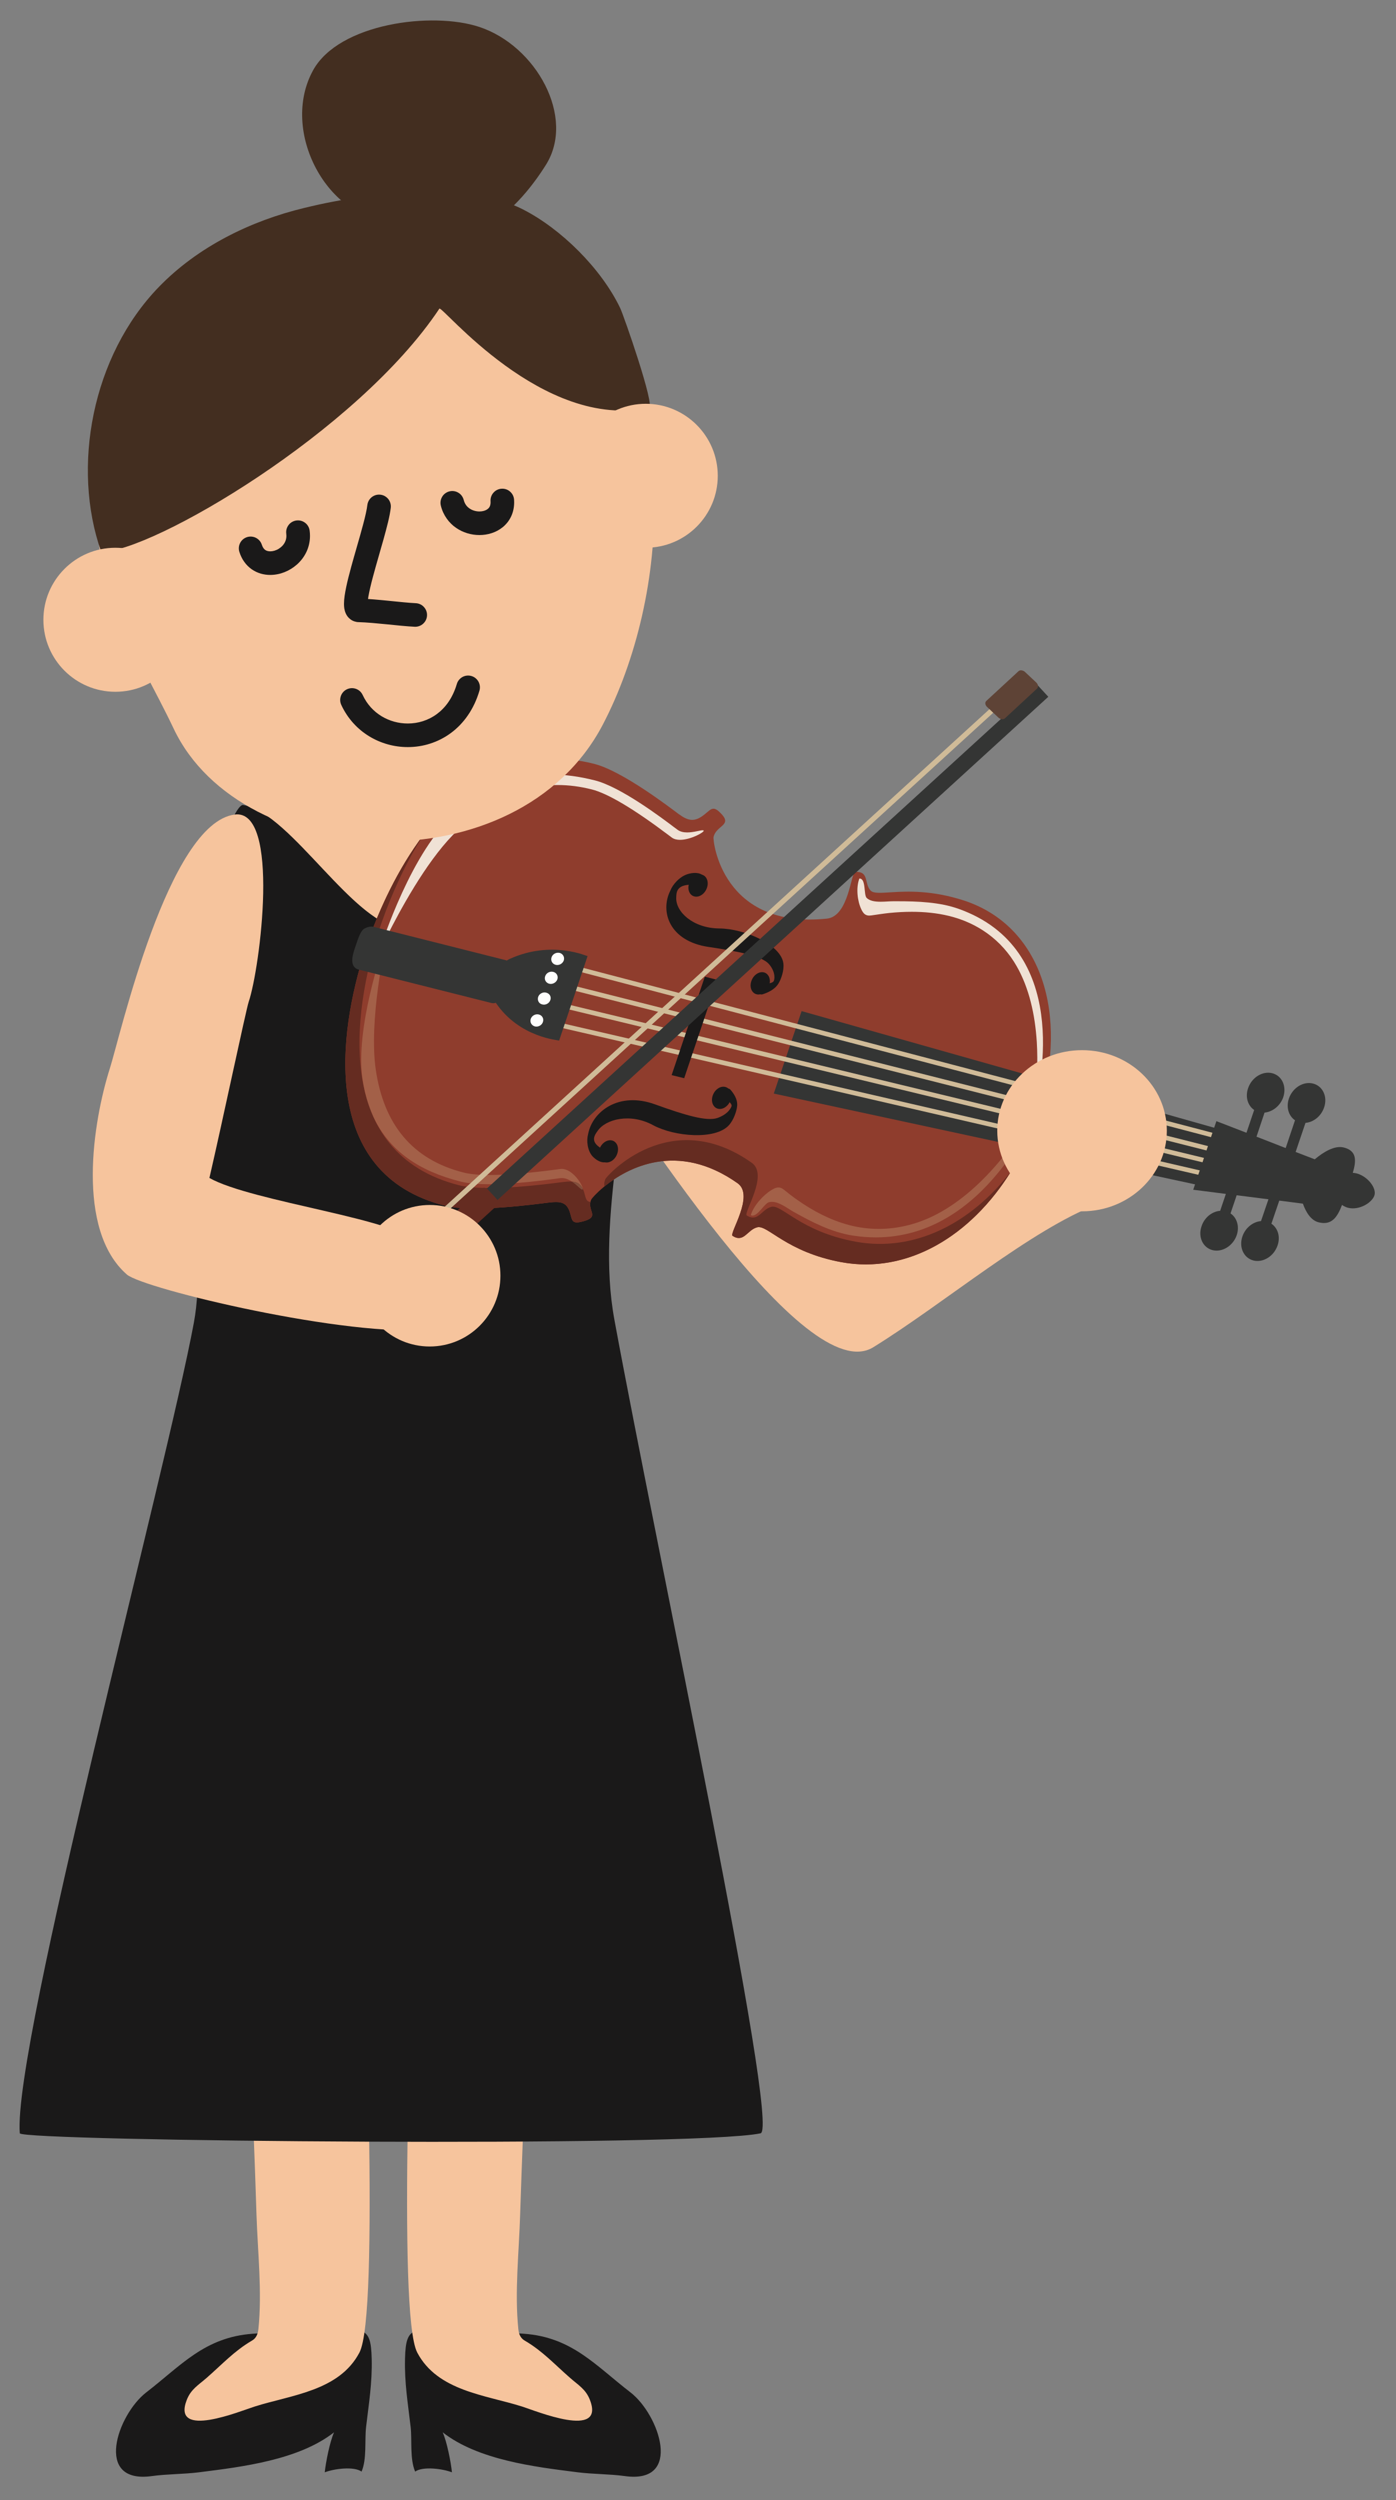
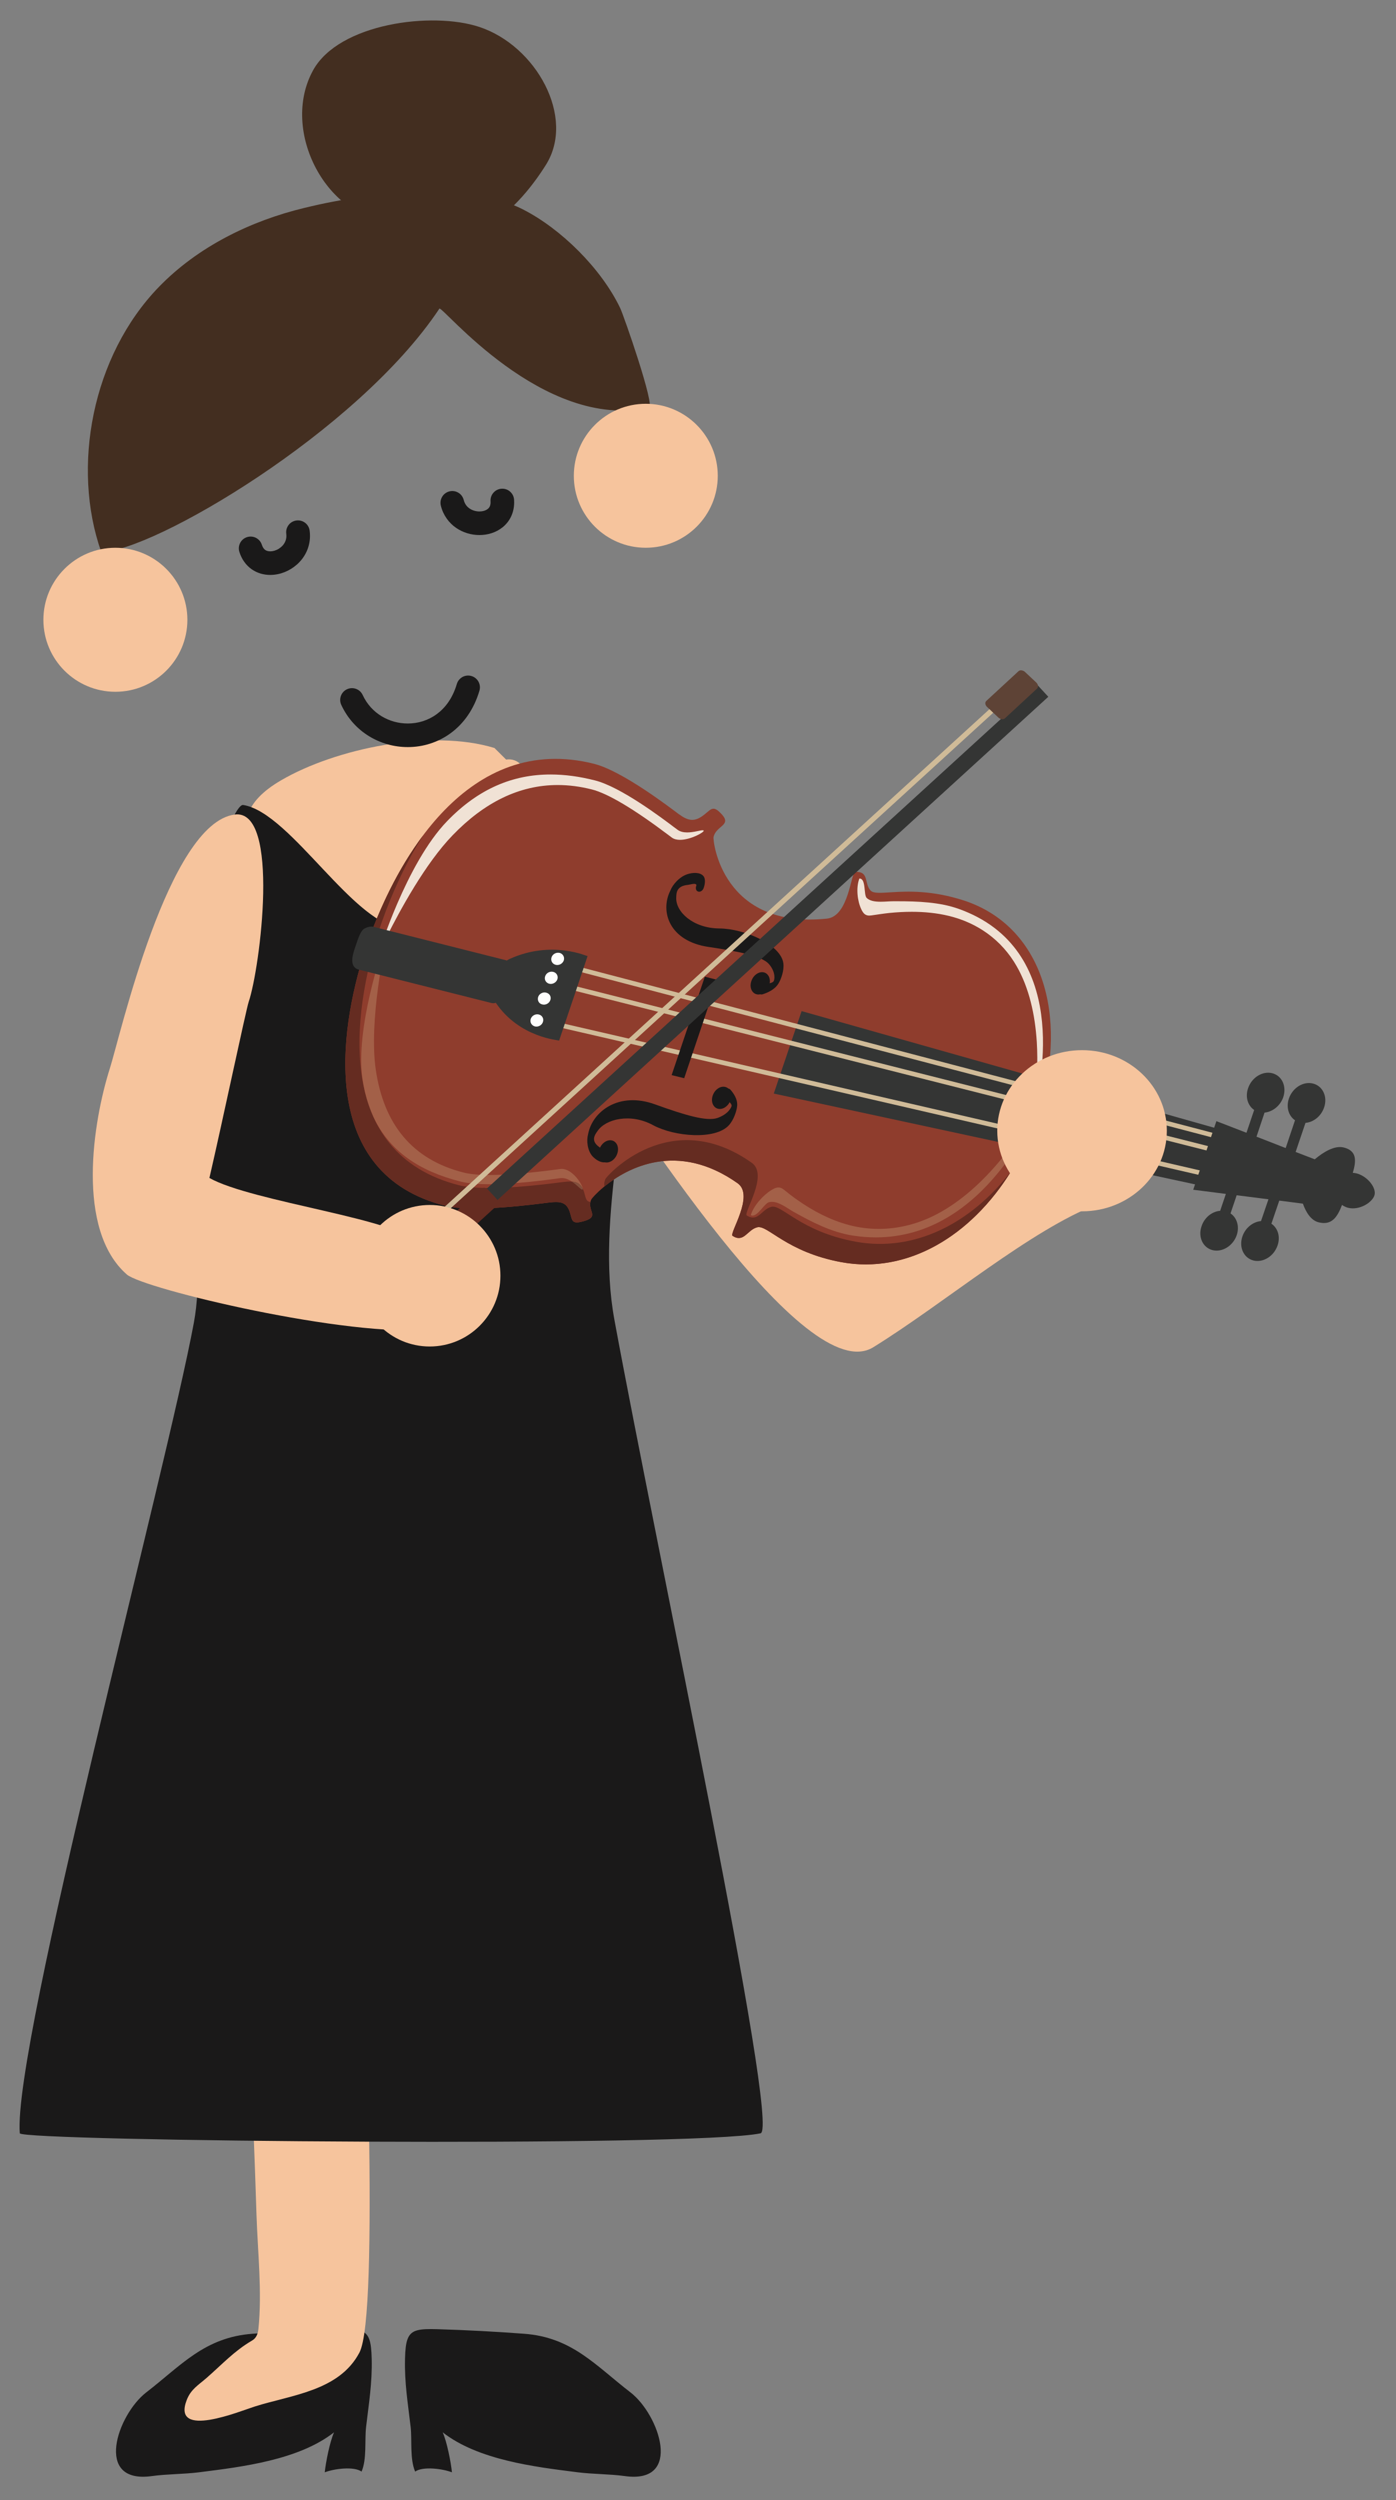
<svg xmlns="http://www.w3.org/2000/svg" version="1.1" viewBox="0 0 315 564">
  <rect x="0" y="0" width="315" height="564" fill="#808080" stroke="none" />
  <defs>
    <linearGradient id="a" x1="199.43" x2="199.81" y1="186.35" y2="186.78" gradientUnits="userSpaceOnUse">
      <stop stop-color="#8F3E2D" offset="0" />
      <stop stop-color="#A05E34" offset="1" />
    </linearGradient>
  </defs>
  <path d="m114.2 171.35c10.81-1.592 7.392 37.646 2.177 43.916-4.999 6.035-11.445 7.001-19.375 6.67-12.832-0.498-17.46-8.829-26.64-16.661-9.317-7.92-24.033-19.287-6.963-29.228 12.353-7.217 33.926-11.67 48.174-7.305l2.627 2.608" fill="#F6C49D" />
  <path d="m91.969 527.66c0.811-2.129 2.656-2.334 6.787-2.217 6.504 0.196 13.008 0.547 19.473 1.026 10.84 0.791 16.133 7.148 24.023 13.222 6.504 5 11.954 20.733-1.269 18.887-3.496-0.478-7.129-0.41-10.664-0.859-9.736-1.221-22.461-2.774-30.43-9.014 0.967 2.149 1.865 6.787 2.09 9.024-2.09-0.801-6.514-1.407-8.301-0.166-1.23-2.813-0.683-7.041-1.015-10.04-0.625-5.38-1.407-9.96-1.27-15.419 0.049-2.022 0.195-3.448 0.576-4.444" fill="#1A1919" />
-   <path d="m118.48 528.07c-0.83-0.468-1.377-1.191-1.524-2.656-0.859-8.408 0.157-17.353 0.411-25.791 0.38-11.758 0.839-23.516 1.367-35.273 0.82-18.682 1.094-37.666 3.457-56.231l-28.887 7.119v0.186c0 25.81-3.769 106.54 0.85 115.3 4.58 8.681 15.381 9.55 23.652 12.168 3.057 0.957 18.779 7.49 15.313-1.475-0.928-2.432-2.627-3.35-4.483-4.99-3.555-3.106-6.211-6.045-10.156-8.36" fill="#F6C49D" />
  <path d="m83.297 527.66c-0.81-2.129-2.666-2.334-6.806-2.217-6.485 0.196-12.989 0.547-19.473 1.026-10.84 0.791-16.133 7.148-24.004 13.222-6.514 5-11.943 20.733 1.27 18.887 3.506-0.478 7.129-0.41 10.664-0.859 9.736-1.221 22.47-2.774 30.429-9.014-0.957 2.149-1.875 6.787-2.099 9.024 2.099-0.801 6.514-1.407 8.31-0.166 1.211-2.813 0.674-7.041 1.016-10.04 0.625-5.38 1.406-9.96 1.27-15.419-0.049-2.022-0.196-3.448-0.577-4.444" fill="#1A1919" />
  <path d="m56.774 528.07c0.83-0.468 1.377-1.191 1.533-2.656 0.86-8.408-0.156-17.353-0.43-25.791-0.371-11.758-0.839-23.516-1.347-35.273-0.821-18.682-1.094-37.666-3.457-56.231l28.886 7.119v0.186c0 25.81 3.77 106.54-0.859 115.3-4.57 8.681-15.391 9.55-23.633 12.168-3.086 0.957-18.789 7.49-15.332-1.475 0.938-2.432 2.617-3.35 4.492-4.99 3.555-3.106 6.211-6.045 10.147-8.36" fill="#F6C49D" />
  <path d="m122.94 178.5c-11.074 0.244-22.119 30.918-31.66 30.918-11.143 0-25.606-26.152-36.416-27.822-2.695-0.42-13.272 29.883-14.033 50.302-0.957 25.03 6.191 48.858 2.92 66.456-6.319 34.023-40.889 163.04-39.288 182.89 0.137 1.807 151.97 3.242 167.15 0.01 4.512-0.967-23.516-132.06-32.979-183.54-4.365-23.75 4.659-49.902 2.471-70.205-2.676-25.029-16.24-49.043-18.164-49.004" fill="#1A1919" />
  <path d="m56.12 225.99c2.539-7.412 7.226-43.633-3.174-42.236-15.029 2.002-25.83 49.99-28.154 57.256-3.829 12.051-7.725 36.387 3.828 46.504 3.681 3.232 50.234 14.375 68.808 12.363-3.066-6.621-0.84-13.125-3.867-19.502-2.471-5.205-36.777-9.228-46.309-14.639 2.715-11.67 8.272-37.978 8.868-39.746" fill="#F6C49D" />
  <path d="m137.53 207.69c9.922 7.1 16.894 14.122 25.723 22.998 6.992 7.051 12.089 15.235 18.183 23.038 3.906 4.98 7.666 17.128 12.813 20.224 5.8 3.477 14.746-6.269 19.98-10.801 5.078-4.404 14.59-10.898 17.461-16.591 9.199 7.744 7.412 16.211 15.967 25.097-15.068 5.742-34.697 22.442-50.596 32.266-15.391 9.531-54.287-51.856-68.027-72.383-7.031-10.488-32.891-14.668-27.539-26.074 9.209-19.639 24.179-6.231 36.035 2.226" fill="#F6C49D" />
  <path d="m100.43 272c6.358 1.601 20.576-0.371 23.135-0.684 2.793-0.342 4.336-0.293 5.098 2.403 0.498 1.748 0.39 2.578 3.34 1.679 3.359-1.054 0.302-2.402 1.425-4.814 0.371-0.791 14.571-16.68 33.018-3.652 3.887 2.763-1.982 11.357-1.143 11.865 2.578 1.64 3.291-1.338 5.557-1.934 2.353-0.625 6.572 5.596 19.062 7.881 18.331 3.33 35.967-10.527 43.838-32.09l0.03 0.01c0.048-0.098 0.068-0.195 0.107-0.283 0.078-0.254 0.156-0.508 0.244-0.772 0.088-0.244 0.186-0.498 0.254-0.752 0.039-0.107 0.068-0.205 0.108-0.302l-0.02-0.01c6.748-21.826 0.488-41.719-17.022-47.412-7.084-2.294-12.582-2.073-16.218-1.852-2.494 0.152-4.112 0.304-4.768-0.355-1.543-1.563-0.273-4.395-3.476-4.229-1.026 0.059-1.416 10.02-6.416 10.537-23.653 2.442-25.762-17.578-25.577-18.398 0.567-2.578 4.102-2.608 1.924-5.059-1.924-2.129-2.353-1.367-3.857-0.127-2.324 1.914-3.77 1.563-5.938-0.01-1.953-1.455-12.714-9.726-19.082-11.328-28.359-7.158-44.492 21.543-51.005 40.088l-0.098 0.264c-0.088 0.273-0.176 0.518-0.264 0.781-0.078 0.254-0.166 0.498-0.254 0.762-0.029 0.097-0.058 0.185-0.088 0.293v-0.01c-6.045 18.662-10.283 50.361 18.086 57.51" fill="#8F3D2D" />
  <path d="m193.11 280.12c-12.481-2.275-16.699-8.486-19.063-7.871-2.265 0.596-2.978 3.564-5.547 1.943-0.839-0.527 5.02-9.121 1.133-11.875-18.437-13.037-32.656 2.862-33.017 3.643-0.303 0.644-0.303 1.182-0.225 1.699 5.147-4.199 16.445-10.342 30.049-0.722 3.887 2.763-1.982 11.357-1.143 11.865 2.578 1.64 3.291-1.338 5.557-1.934 2.353-0.625 6.572 5.596 19.062 7.881 14.776 2.686 29.102-5.811 38.233-20.518-9.092 11.827-21.885 18.282-35.039 15.889" fill="#652C21" />
  <path d="m123.56 271.32c2.793-0.342 4.336-0.293 5.098 2.403 0.498 1.748 0.39 2.578 3.34 1.679 3.086-0.957 0.751-2.187 1.23-4.258-0.967-0.058-1.035-0.839-1.387-2.05-0.761-2.696-2.295-2.745-5.097-2.403-2.549 0.313-16.778 2.286-23.125 0.694-28.379-7.149-24.121-38.848-18.086-57.5h-0.02c0.049-0.098 0.078-0.196 0.098-0.303 0.088-0.234 0.176-0.498 0.263-0.752 0.079-0.264 0.166-0.508 0.254-0.762 0.03-0.107 0.088-0.195 0.108-0.293 2.09-5.918 5.156-12.881 9.277-19.375-5.771 7.676-9.883 16.641-12.47 24.004l-0.098 0.264c-0.088 0.273-0.176 0.518-0.264 0.781-0.078 0.254-0.166 0.498-0.254 0.762-0.029 0.097-0.058 0.185-0.088 0.293v-0.01c-6.045 18.662-10.283 50.361 18.086 57.51 6.358 1.601 20.576-0.371 23.135-0.684" fill="#652C21" />
  <path d="m233.11 251.14c0.107-0.685 0.161-1.408 0.252-2.033 0.644-4.708 0.859-9.434 0.586-14.044-0.391-6.113-1.7-12.148-4.571-17.148-3.378-5.889-8.828-9.746-15.293-11.299-2.694-0.652-5.504-0.924-8.348-0.924-1.671 0-3.353 0.094-5.031 0.26-1.367 0.147-2.714 0.361-4.072 0.557-0.172 0.026-0.331 0.039-0.479 0.039-0.679 0-1.115-0.278-1.484-0.84-0.136-0.176-0.234-0.381-0.342-0.625-0.849-1.807-1.22-4.766-0.419-6.895h0.03c1.524 0 0.912 3.657 1.61 4.366 0.709 0.709 1.929 0.868 3.165 0.868 1.011 0 2.032-0.107 2.792-0.107 0.291-1e-3 0.584-1e-3 0.876-1e-3 4.732 0 9.626 0.184 13.949 1.72 25.175 9 18.759 39.012 16.913 45.878-0.045 0.076-0.089 0.152-0.134 0.228" fill="#F0E2D5" />
  <path d="m85.433 215.07c-1e-3 0 0-5e-3 3e-3 -0.013 0-0.01 6.191-20.225 15.43-29.786 7.102-7.371 14.882-10.556 23.363-10.556 3.227 0 6.554 0.461 9.986 1.328 5.84 1.465 15.069 8.428 18.096 10.722l0.547 0.401c0.622 0.471 1.411 0.623 2.207 0.623 0.716 0 1.439-0.122 2.056-0.245 0.616-0.122 1.126-0.244 1.416-0.244 0.12 0 0.202 0.021 0.239 0.071 0.227 0.333-2.896 2.089-5.338 2.089-0.706 0-1.355-0.147-1.85-0.517l-0.546-0.41c-7.969-6.015-13.858-9.531-17.52-10.449-2.625-0.662-5.187-0.989-7.684-0.989-8.662 0-16.559 3.922-23.722 11.35-6.208 6.419-11.96 17.094-14.81 22.781 0.023-0.115 0.034-0.175 0.03-0.175-1e-3 0-3e-3 4e-3 -6e-3 0.011 0 0-0.051 0.142-0.145 0.407-1.101 2.206-1.737 3.601-1.752 3.601" fill="#F0E2D5" />
  <path d="m235.47 246.97c6e-3 -0.021 0.011-0.044 0.016-0.065 0.037-0.083 0.071-0.166 0.103-0.249-0.029 0.078-0.068 0.183-0.119 0.314" fill="#FFFFFE" />
  <path d="m197.63 279.14c-1.66 0-3.383-0.128-5.162-0.4-4.863-0.752-9.326-3.076-13.496-5.42-1.247-0.697-3.093-2.197-4.797-2.197-0.23 0-0.458 0.028-0.681 0.088-0.931 0.237-2.453 3.023-3.681 3.023-0.138 0-0.272-0.035-0.401-0.113 0.654-2.178 2.802-4.502 4.629-5.644 0.244-0.127 0.459-0.264 0.673-0.362 0.343-0.15 0.65-0.233 0.946-0.233 0.397 0 0.774 0.148 1.193 0.477 1.006 0.811 2.012 1.612 3.076 2.344 3.535 2.481 7.403 4.531 11.641 5.654 2.184 0.578 4.435 0.871 6.712 0.871 4.38 0 8.852-1.086 13.112-3.322 5.527-2.91 10.361-7.373 14.482-12.353 2.683-3.249 5.093-6.762 7.239-10.418-0.05 0.325-0.113 0.641-0.198 0.935-0.033 0.109-0.057 0.183-0.069 0.219-3e-3 8e-3 -6e-3 0.017-9e-3 0.025 1e-3 -1e-3 4e-3 -9e-3 9e-3 -0.025 0.025-0.071 0.048-0.144 0.069-0.219 0.071-0.233 0.188-0.627 0.332-1.163 0.285-0.489 0.565-0.98 0.84-1.473 0.437-0.782 1.033-1.686 1.402-2.533-5e-3 0.021-0.01 0.044-0.016 0.065-1.537 4.009-13.188 32.174-37.845 32.174" fill="#A36048" />
  <path d="m232.84 252.32c3e-3 -8e-3 6e-3 -0.017 9e-3 -0.025-5e-3 0.016-8e-3 0.024-9e-3 0.025m9e-3 -0.025c0.012-0.036 0.036-0.11 0.069-0.219-0.021 0.075-0.044 0.148-0.069 0.219m0.069-0.219c0.085-0.294 0.148-0.61 0.198-0.935 0.045-0.076 0.089-0.152 0.134-0.228-0.144 0.536-0.261 0.93-0.332 1.163" fill="#F4E8DE" />
  <path d="m235.59 246.65c0.038-0.101 0.057-0.155 0.058-0.158-0.018 0.052-0.038 0.105-0.058 0.158" fill="#FFFFFE" />
  <path d="m131.51 268.17c-0.537-1.134-1.331-1.545-2.466-1.618-0.666-0.445-1.438-0.796-2.282-0.796-0.123 0-0.248 7e-3 -0.375 0.023l-0.693 0.098c-2.783 0.37-9.528 1.274-15.302 1.274-2.453 0-4.732-0.163-6.456-0.6-9.295-2.331-16.07-6.865-19.663-14.571-0.805-1.789-1.436-3.668-1.914-5.609-0.229-0.972-0.419-1.983-0.571-3.033-1.637-11.298 4.378-28.977 5.401-31.869 0.039-0.08 0.08-0.161 0.121-0.243-0.38 1.912-4.131 18.958-2.524 30.032 1.787 12.343 8.213 20.332 19.834 23.261 1.439 0.364 3.422 0.545 5.937 0.545 3.833 0 8.903-0.42 15.176-1.257l0.693-0.098c0.105-0.013 0.21-0.02 0.314-0.02 2.48 0 4.723 3.612 4.77 4.481" fill="#A36048" />
  <path d="m131.38 268.36c-0.284 0-0.865-0.651-1.664-1.302-0.211-0.172-0.438-0.345-0.679-0.505 1.135 0.073 1.929 0.484 2.466 1.618 5e-3 0.094-0.016 0.156-0.064 0.178-0.018 7e-3 -0.038 0.011-0.059 0.011m-47.114-16.379c-0.797-1.71-1.438-3.576-1.914-5.609 0.478 1.941 1.109 3.82 1.914 5.609" fill="#824F3C" />
  <path d="m87.185 211.47c0.094-0.265 0.145-0.407 0.145-0.407 3e-3 -7e-3 5e-3 -0.011 6e-3 -0.011 4e-3 0-7e-3 0.06-0.03 0.175-0.041 0.082-0.082 0.163-0.121 0.243" fill="#F4E8DE" />
  <path d="m174.6 246.7 6.279-18.603 105 29.677-3.867 12.071-107.41-23.145" fill="#343534" />
  <path d="m120.7 221.23 165.47 41.827c0.279 0.07 0.562-0.099 0.632-0.378 0.071-0.279-0.098-0.562-0.377-0.633l-165.47-41.826c-0.279-0.07-0.562 0.099-0.632 0.378-0.071 0.278 0.098 0.562 0.377 0.632" fill="#D0BB98" />
-   <path d="m119.25 225.52 166.08 40.058c0.279 0.068 0.561-0.104 0.628-0.384 0.068-0.279-0.104-0.561-0.384-0.628l-166.07-40.059c-0.28-0.068-0.561 0.105-0.629 0.384-0.067 0.28 0.105 0.561 0.384 0.629" fill="#D0BB98" />
  <path d="m117.82 229.82 166.6 38.437c0.281 0.065 0.56-0.11 0.625-0.39 0.065-0.281-0.11-0.56-0.39-0.625l-166.6-38.437c-0.28-0.065-0.56 0.11-0.625 0.39-0.064 0.281 0.111 0.56 0.391 0.625" fill="#D0BB98" />
  <path d="m122.14 216.94 165 43.232c0.278 0.074 0.563-0.093 0.636-0.371 0.073-0.279-0.094-0.563-0.372-0.636l-165-43.232c-0.278-0.074-0.563 0.093-0.636 0.371s0.094 0.563 0.372 0.636" fill="#D0BB98" />
  <path d="m126.16 234.75s2.773-8.213 3.164-9.375l0.058-0.166 0.049-0.137c0.391-1.172 3.154-9.394 3.154-9.394-0.019 0.127-8.037-3.711-17.636 0.674-0.205 0.107-0.42 0.214-0.606 0.341l-0.234-0.088-29.902-7.539c-0.606-0.146-1.416 0.108-1.963 0.401-0.928 0.508-1.514 2.529-1.905 3.642-0.517 1.563-1.914 4.932 0.606 5.625l29.922 7.53c0.332 0.088 0.683 0.078 1.006-0.049 5.371 7.949 14.326 8.428 14.287 8.535" fill="#343534" />
  <path d="m125.38 217.65c-0.761-0.195-1.171-0.937-0.927-1.689 0.244-0.742 1.064-1.172 1.826-0.996 0.762 0.205 1.172 0.967 0.937 1.699-0.254 0.733-1.074 1.182-1.836 0.986" fill="#FFFFFE" />
  <path d="m123.93 221.92c-0.762-0.196-1.172-0.948-0.918-1.68 0.235-0.752 1.065-1.182 1.817-0.996 0.761 0.186 1.191 0.947 0.937 1.689-0.264 0.723-1.074 1.172-1.836 0.987" fill="#FFFFFE" />
  <path d="m122.35 226.59c-0.762-0.176-1.152-0.938-0.918-1.68 0.244-0.742 1.065-1.182 1.817-0.977 0.781 0.186 1.191 0.938 0.937 1.661-0.244 0.752-1.064 1.201-1.836 0.996" fill="#FFFFFE" />
  <path d="m120.69 231.55c-0.752-0.205-1.172-0.948-0.928-1.709 0.244-0.723 1.065-1.172 1.826-0.977 0.762 0.186 1.182 0.947 0.918 1.69-0.234 0.732-1.054 1.181-1.816 0.996" fill="#FFFFFE" />
  <path d="m151.55 242.54 7.491-22.207 2.822 0.713-7.481 22.187-2.832-0.693" fill="#1A1919" />
  <path d="m132.7 255.86c0.947-5.078 6.894-9.726 15.156-6.709 6.709 2.422 11.611 3.877 14.014 3.057 2.548-0.889 3.183-2.481 3.212-2.734 0.059-0.586-0.937-1.182-1.679-2.022-0.332-0.381-0.274-1.045 0.117-1.504 0.371-0.439 0.957-0.508 1.279-0.146 0.733 0.84 1.67 2.148 1.533 3.681-0.097 1.123-0.751 3.155-1.884 4.385-3.057 3.32-12.246 2.568-17.08-0.039-5.118-2.783-10.703-1.396-12.539 1.318-0.586 0.84-1.641 2.207 0.429 3.643 0.41 0.312 1.074 1.123 1.533 0.937 0.069-0.019 0.127-0.048 0.206-0.263 0.166-0.596 0.693-0.957 1.171-0.86 0.489 0.098 0.713 0.625 0.528 1.211-0.274 0.909-0.869 1.934-1.621 2.256-1.328 0.547-2.754-0.537-3.379-1.22-1.182-1.329-1.387-3.584-0.996-4.991" fill="#1A1919" />
  <path d="m162.01 250.12c-1.123-0.283-1.65-1.601-1.191-2.969 0.459-1.357 1.728-2.236 2.842-1.943 1.133 0.283 1.66 1.592 1.181 2.949-0.439 1.367-1.728 2.237-2.832 1.963" fill="#1A1919" />
  <path d="m136.43 262.2c-1.094-0.283-1.64-1.611-1.172-2.969 0.469-1.357 1.739-2.226 2.852-1.953 1.113 0.284 1.64 1.612 1.172 2.969-0.45 1.367-1.739 2.236-2.852 1.953" fill="#1A1919" />
  <path d="m151.26 200.91c-2.382 4.727-0.234 11.397 8.594 12.705 7.168 1.065 12.217 2.119 13.711 3.936 1.602 1.924 1.162 3.564 1.016 3.789-0.332 0.508-1.543 0.566-2.686 0.937-0.498 0.157-0.869 0.733-0.82 1.299 0.039 0.557 0.478 0.879 0.986 0.733 1.143-0.362 2.735-1.036 3.574-2.403 0.625-0.986 1.328-3.008 1.133-4.56-0.508-4.209-8.73-7.852-14.414-7.891-6.055-0.049-9.902-3.809-9.766-6.943 0.04-0.996-0.019-2.627 2.627-2.891 0.538-0.059 1.612-0.449 1.885-0.068 0.039 0.039 0.078 0.107 0 0.322-0.215 0.576-0.01 1.133 0.449 1.26 0.459 0.146 0.997-0.196 1.211-0.762 0.342-0.898 0.459-2.051 0.03-2.656-0.782-1.074-2.647-0.84-3.584-0.537-1.856 0.556-3.418 2.363-3.946 3.73" fill="#1A1919" />
  <path d="m172.37 219.36c-1.094-0.273-2.383 0.606-2.832 1.963-0.469 1.358 0.058 2.686 1.181 2.979 1.104 0.263 2.383-0.586 2.832-1.963 0.469-1.358-0.068-2.695-1.181-2.979" fill="#1A1919" />
-   <path d="m158.35 197.31c-1.113-0.284-2.392 0.595-2.851 1.953-0.459 1.357 0.068 2.695 1.191 2.968 1.094 0.284 2.383-0.605 2.832-1.962 0.469-1.348-0.059-2.686-1.172-2.959" fill="#1A1919" />
  <path d="m279.07 278.61c0.654-1.963 0.019-3.916-1.406-4.873l1.386-4.101 7.168 0.908-1.679 4.922c-1.797 0.146-3.536 1.504-4.2 3.476-0.82 2.432 0.293 4.844 2.481 5.41 2.207 0.547 4.648-0.966 5.459-3.408 0.674-1.972 0.049-3.926-1.397-4.883l1.778-5.214 5.332 0.683c0.693 1.963 1.816 3.77 3.535 4.209 2.939 0.733 4.209-1.084 5.293-3.916 0.4 0.283 0.859 0.508 1.367 0.645 2.549 0.625 5.41-1.162 5.938-2.784 0.546-1.621-1.485-4.326-4.034-4.98-0.283-0.068-0.566-0.107-0.84-0.117 0.84-2.862 0.879-4.981-2.031-5.723-2.041-0.517-4.541 0.977-6.552 2.666l-4.317-1.66 2.227-6.563c1.797-0.146 3.535-1.494 4.199-3.476 0.83-2.422-0.293-4.834-2.49-5.391-2.198-0.566-4.639 0.957-5.459 3.399-0.664 1.963-0.039 3.926 1.386 4.883l-2.109 6.269-6.582-2.568 1.816-5.43c1.797-0.166 3.545-1.514 4.219-3.477 0.82-2.451-0.293-4.863-2.49-5.41-2.197-0.556-4.639 0.977-5.449 3.399-0.674 1.972-0.059 3.926 1.377 4.892l-1.739 5.147-6.787-2.627-5.224 15.478 7.363 0.938-1.289 3.818c-1.817 0.137-3.535 1.485-4.199 3.477-0.84 2.412 0.293 4.834 2.48 5.39 2.188 0.547 4.649-0.966 5.469-3.408" fill="#343534" />
  <path d="m96.318 277.49 131.42-120.01 5.583 1.873c0.305 0.103 0.636-0.062 0.738-0.367 0.103-0.305-0.062-0.635-0.367-0.738l-5.908-1.983c-0.202-0.068-0.422-0.021-0.579 0.122l-131.67 120.24c-0.238 0.218-0.255 0.587-0.038 0.825s0.587 0.255 0.825 0.038" fill="#D0BB98" />
  <path d="m86.647 282.76c-0.469 0.43-0.508 1.152-0.078 1.621l2.353 2.559c0.42 0.459 1.162 0.498 1.621 0.058l9.444-8.623c0.469-0.41 0.508-1.152 0.078-1.611l-2.344-2.549c-0.429-0.469-1.172-0.508-1.64-0.078l-9.434 8.623" fill="#5E4336" />
  <path d="m92.331 278.84c-0.528 0.498-0.577 1.338-0.079 1.875 0.498 0.547 1.338 0.576 1.885 0.097 0.528-0.498 0.576-1.357 0.069-1.884-0.489-0.547-1.329-0.576-1.875-0.088" fill="#FFFFFE" />
  <path d="m199.33 186.26v-0.02l0.146 0.156c0.137 0.157 0.273 0.313 0.391 0.44z" fill="url(#a)" />
  <path d="m86.012 289.91 2.373 2.598 148.16-135.32-2.382-2.587-148.16 135.31" fill="#343534" />
  <path d="m84.108 290.5c-0.449 0.42-0.498 1.152-0.059 1.602l1.963 2.158c0.43 0.468 1.162 0.498 1.631 0.058l24.356-22.226c0.468-0.44 0.488-1.162 0.058-1.621l-1.973-2.139c-0.429-0.469-1.152-0.508-1.621-0.078l-24.355 22.246" fill="#652C21" />
  <path d="m222.56 158.12c-0.371 0.332-0.283 0.957 0.195 1.387l2.52 2.363c0.459 0.43 1.133 0.508 1.484 0.176l7.246-6.709c0.352-0.313 0.274-0.947-0.176-1.367l-2.529-2.373c-0.459-0.42-1.133-0.508-1.474-0.186l-7.266 6.709" fill="#5E4336" />
  <path d="m263.29 255.08c0 10.039-8.565 18.184-19.131 18.184-10.576 0-19.131-8.145-19.131-18.184s8.555-18.174 19.131-18.174c10.566 0 19.131 8.135 19.131 18.174" fill="#F6C49D" />
  <path d="m112.92 287.79c0 8.818-7.149 15.967-15.958 15.967-8.808 0-15.957-7.149-15.957-15.967 0-8.809 7.149-15.957 15.957-15.957 8.809 0 15.958 7.148 15.958 15.957" fill="#F6C49D" />
-   <path d="m73.424 49.962c-5.615 1.563-11.035 4.014-15.449 6.328-4.512 2.393-8.594 3.457-12.402 7.051-3.77 3.574-7.53 7.119-10.742 11.513-13.926 18.995-16.846 42.159-8.409 63.448 3.389 8.574 8.819 17.734 12.764 26.074 15.371 32.432 77.617 35.752 96.816-0.869 15.069-28.789 18.78-77.149-9.257-98.096-6.768-5.058-14.532-11.093-22.774-12.705-5.215-1.015-11.133-3.379-16.347-4.091-4.571-0.606-9.454 0.058-14.2 1.347" fill="#F6C49D" />
-   <path d="m82.891 113.94c-0.102 0.933-0.474 2.589-0.981 4.481-0.759 2.858-1.809 6.326-2.68 9.518-0.435 1.6-0.826 3.131-1.117 4.517-0.287 1.396-0.488 2.61-0.494 3.772 0.013 0.658 0.034 1.311 0.405 2.169 0.192 0.422 0.516 0.92 1.052 1.319 0.529 0.405 1.244 0.625 1.839 0.631l-7e-3 -1e-3c1.775 0.049 4.092 0.265 6.366 0.492 2.283 0.227 4.517 0.466 6.298 0.551 1.467 0.069 2.713-1.064 2.782-2.531 0.07-1.467-1.063-2.713-2.53-2.782-1.521-0.072-3.729-0.302-6.022-0.532-2.301-0.229-4.691-0.457-6.745-0.516h-6e-3l-0.054 2.104 1.253-1.685c-0.35-0.272-0.853-0.42-1.199-0.419l-0.054 2.104 1.253-1.685-1.191 1.602 1.727-1.01c-0.097-0.168-0.269-0.394-0.536-0.592l-1.191 1.602 1.727-1.01-1.048 0.613 1.211-0.216c-6e-3 -0.016-0.017-0.141-0.163-0.397l-1.048 0.613 1.211-0.216-0.063 0.01 0.063-9e-3v-1e-3l-0.063 0.01 0.063-9e-3c-1e-3 -7e-3 -0.01-0.085-0.01-0.209-2e-3 -0.306 0.051-0.868 0.167-1.554 0.201-1.208 0.583-2.816 1.052-4.573 0.703-2.642 1.596-5.635 2.367-8.389 0.386-1.379 0.741-2.698 1.029-3.903 0.288-1.208 0.51-2.289 0.623-3.269 0.165-1.46-0.884-2.777-2.344-2.943-1.459-0.166-2.777 0.883-2.942 2.343" fill="#1A1919" />
  <path d="m77.007 159.02c1.43 3.086 3.681 5.491 6.317 7.092 2.638 1.604 5.656 2.425 8.691 2.425 3.382 2e-3 6.808-1.027 9.708-3.164 2.902-2.131 5.232-5.374 6.46-9.563 0.415-1.409-0.391-2.888-1.8-3.303-1.409-0.416-2.888 0.39-3.303 1.8-0.945 3.181-2.575 5.348-4.513 6.783-1.941 1.43-4.237 2.126-6.552 2.127-2.074 1e-3 -4.146-0.566-5.925-1.649-1.78-1.087-3.272-2.671-4.257-4.788-0.618-1.333-2.2-1.911-3.533-1.293-1.332 0.619-1.911 2.2-1.292 3.533" fill="#1A1919" />
  <path d="m146.45 91.964c1.425-0.303-5.694-20.781-6.524-22.5-4.267-8.877-13.281-17.822-21.933-22.226-7.11-3.604-14.571-3.477-22.793-3.545-9.668-0.069-17.51 1.025-26.534 3.213-12.177 2.939-24.043 8.769-32.822 17.832-15.078 15.556-19.756 40.654-12.998 59.775 11.377 0.058 57.803-27.09 76.299-54.883 0.547-0.84 23.32 27.627 47.305 22.334" fill="#432E20" />
  <path d="m54.014 124.51c0.514 1.649 1.511 3.035 2.793 3.92 1.278 0.892 2.762 1.272 4.175 1.27 2.233-0.012 4.367-0.877 6.057-2.382 0.841-0.756 1.568-1.688 2.088-2.777 0.519-1.088 0.823-2.337 0.821-3.654 0-0.389-0.025-0.784-0.078-1.182-0.193-1.456-1.529-2.481-2.986-2.288-1.456 0.192-2.481 1.529-2.288 2.985 0.022 0.167 0.032 0.329 0.032 0.485-1e-3 0.517-0.111 0.956-0.305 1.366-0.288 0.61-0.797 1.159-1.424 1.544-0.621 0.388-1.342 0.587-1.917 0.583-0.494-3e-3 -0.857-0.123-1.133-0.315-0.272-0.199-0.538-0.479-0.764-1.164-0.445-1.4-1.94-2.175-3.34-1.731-1.401 0.445-2.176 1.94-1.731 3.341" fill="#1A1919" />
  <path d="m110.69 113.08 8e-3 0.232c-2e-3 0.429-0.08 0.71-0.182 0.932-0.155 0.323-0.383 0.565-0.779 0.783-0.39 0.212-0.946 0.356-1.551 0.355-0.786 3e-3 -1.62-0.242-2.241-0.675-0.624-0.443-1.071-1.005-1.309-1.921-0.356-1.426-1.8-2.292-3.225-1.936-1.426 0.356-2.293 1.799-1.937 3.225 0.535 2.18 1.854 3.924 3.453 5.012 1.601 1.099 3.447 1.612 5.259 1.615 1.859-4e-3 3.744-0.542 5.281-1.8 0.762-0.627 1.419-1.443 1.868-2.403 0.45-0.96 0.684-2.052 0.683-3.187 0-0.192-6e-3 -0.387-0.02-0.586-0.098-1.466-1.365-2.575-2.831-2.477s-2.575 1.366-2.477 2.832" fill="#1A1919" />
  <path d="m42.282 139.82c0 8.965-7.285 16.24-16.25 16.24s-16.24-7.275-16.24-16.24 7.275-16.25 16.24-16.25 16.25 7.285 16.25 16.25" fill="#F6C49D" />
  <path d="m161.96 107.34c0 8.965-7.275 16.23-16.25 16.23-8.964 0-16.23-7.265-16.23-16.23s7.266-16.25 16.23-16.25c8.975 0 16.25 7.285 16.25 16.25" fill="#F6C49D" />
  <path d="m88.815 49.982c-14.873-0.186-25.742-20.391-18.164-34.131 5.82-10.567 26.836-13.32 37.529-9.766 12.822 4.258 21.729 20.381 15.01 31.094-5.859 9.355-16.738 20.723-28.604 14.453" fill="#432E20" />
</svg>